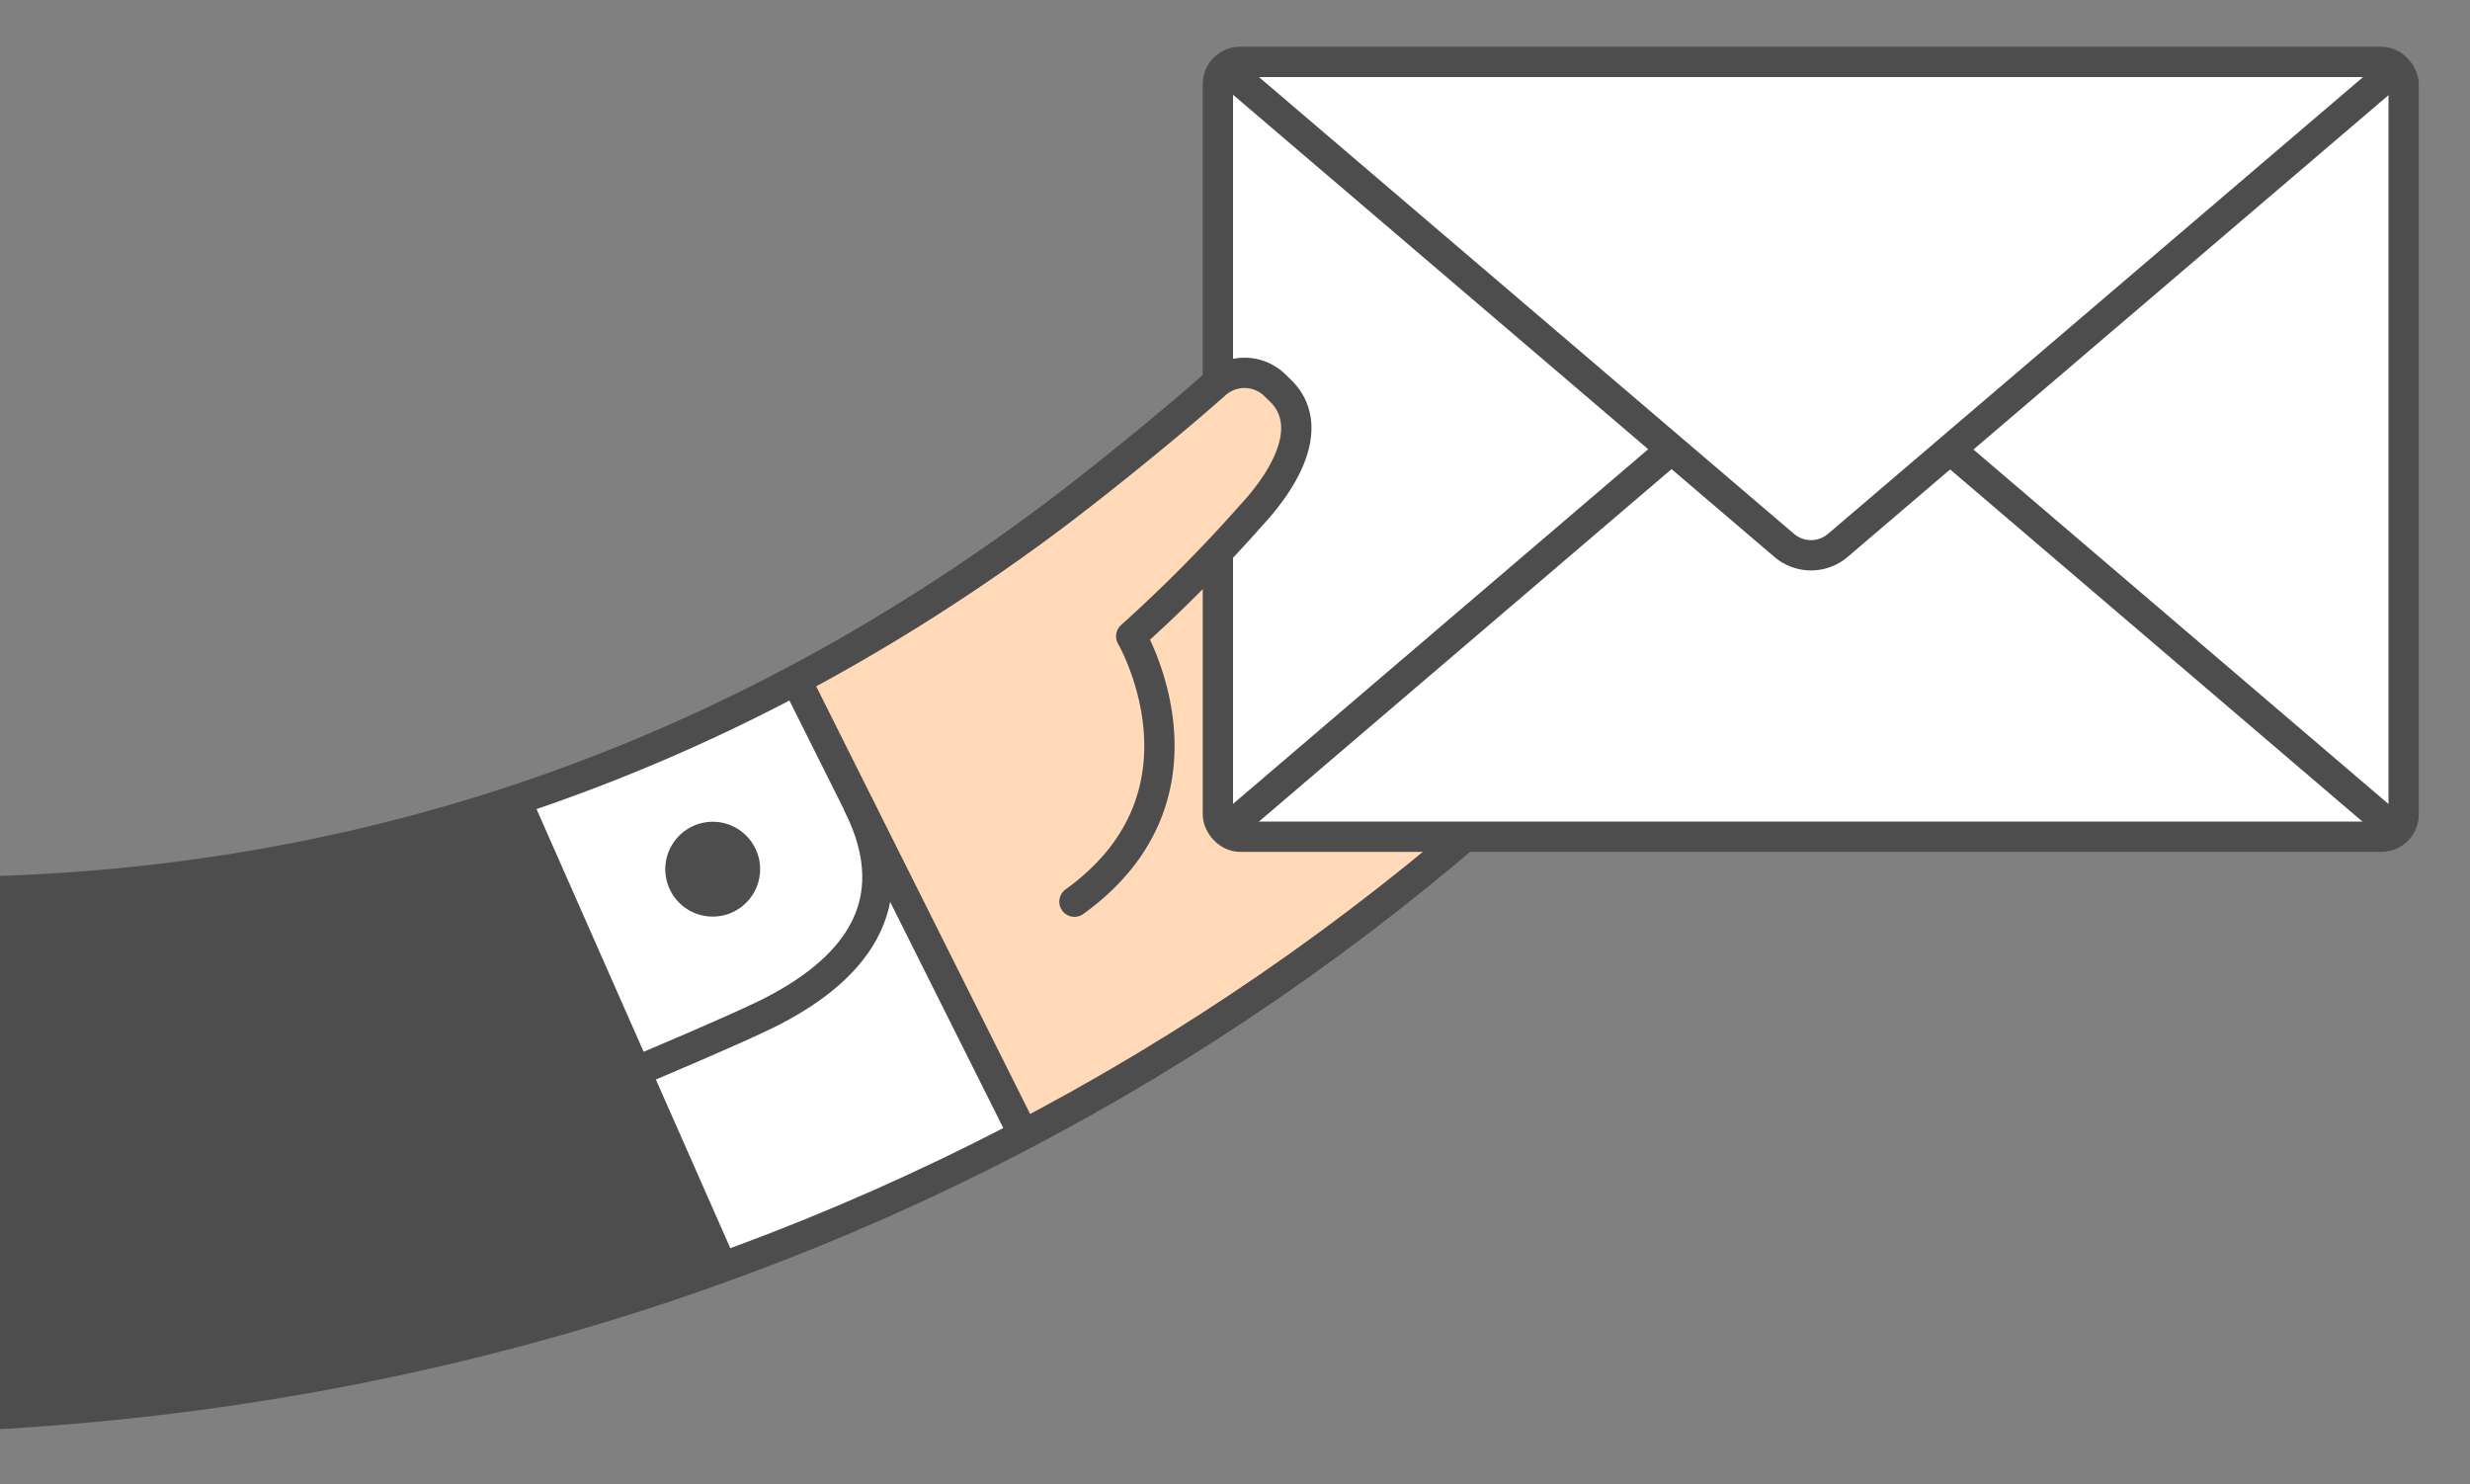
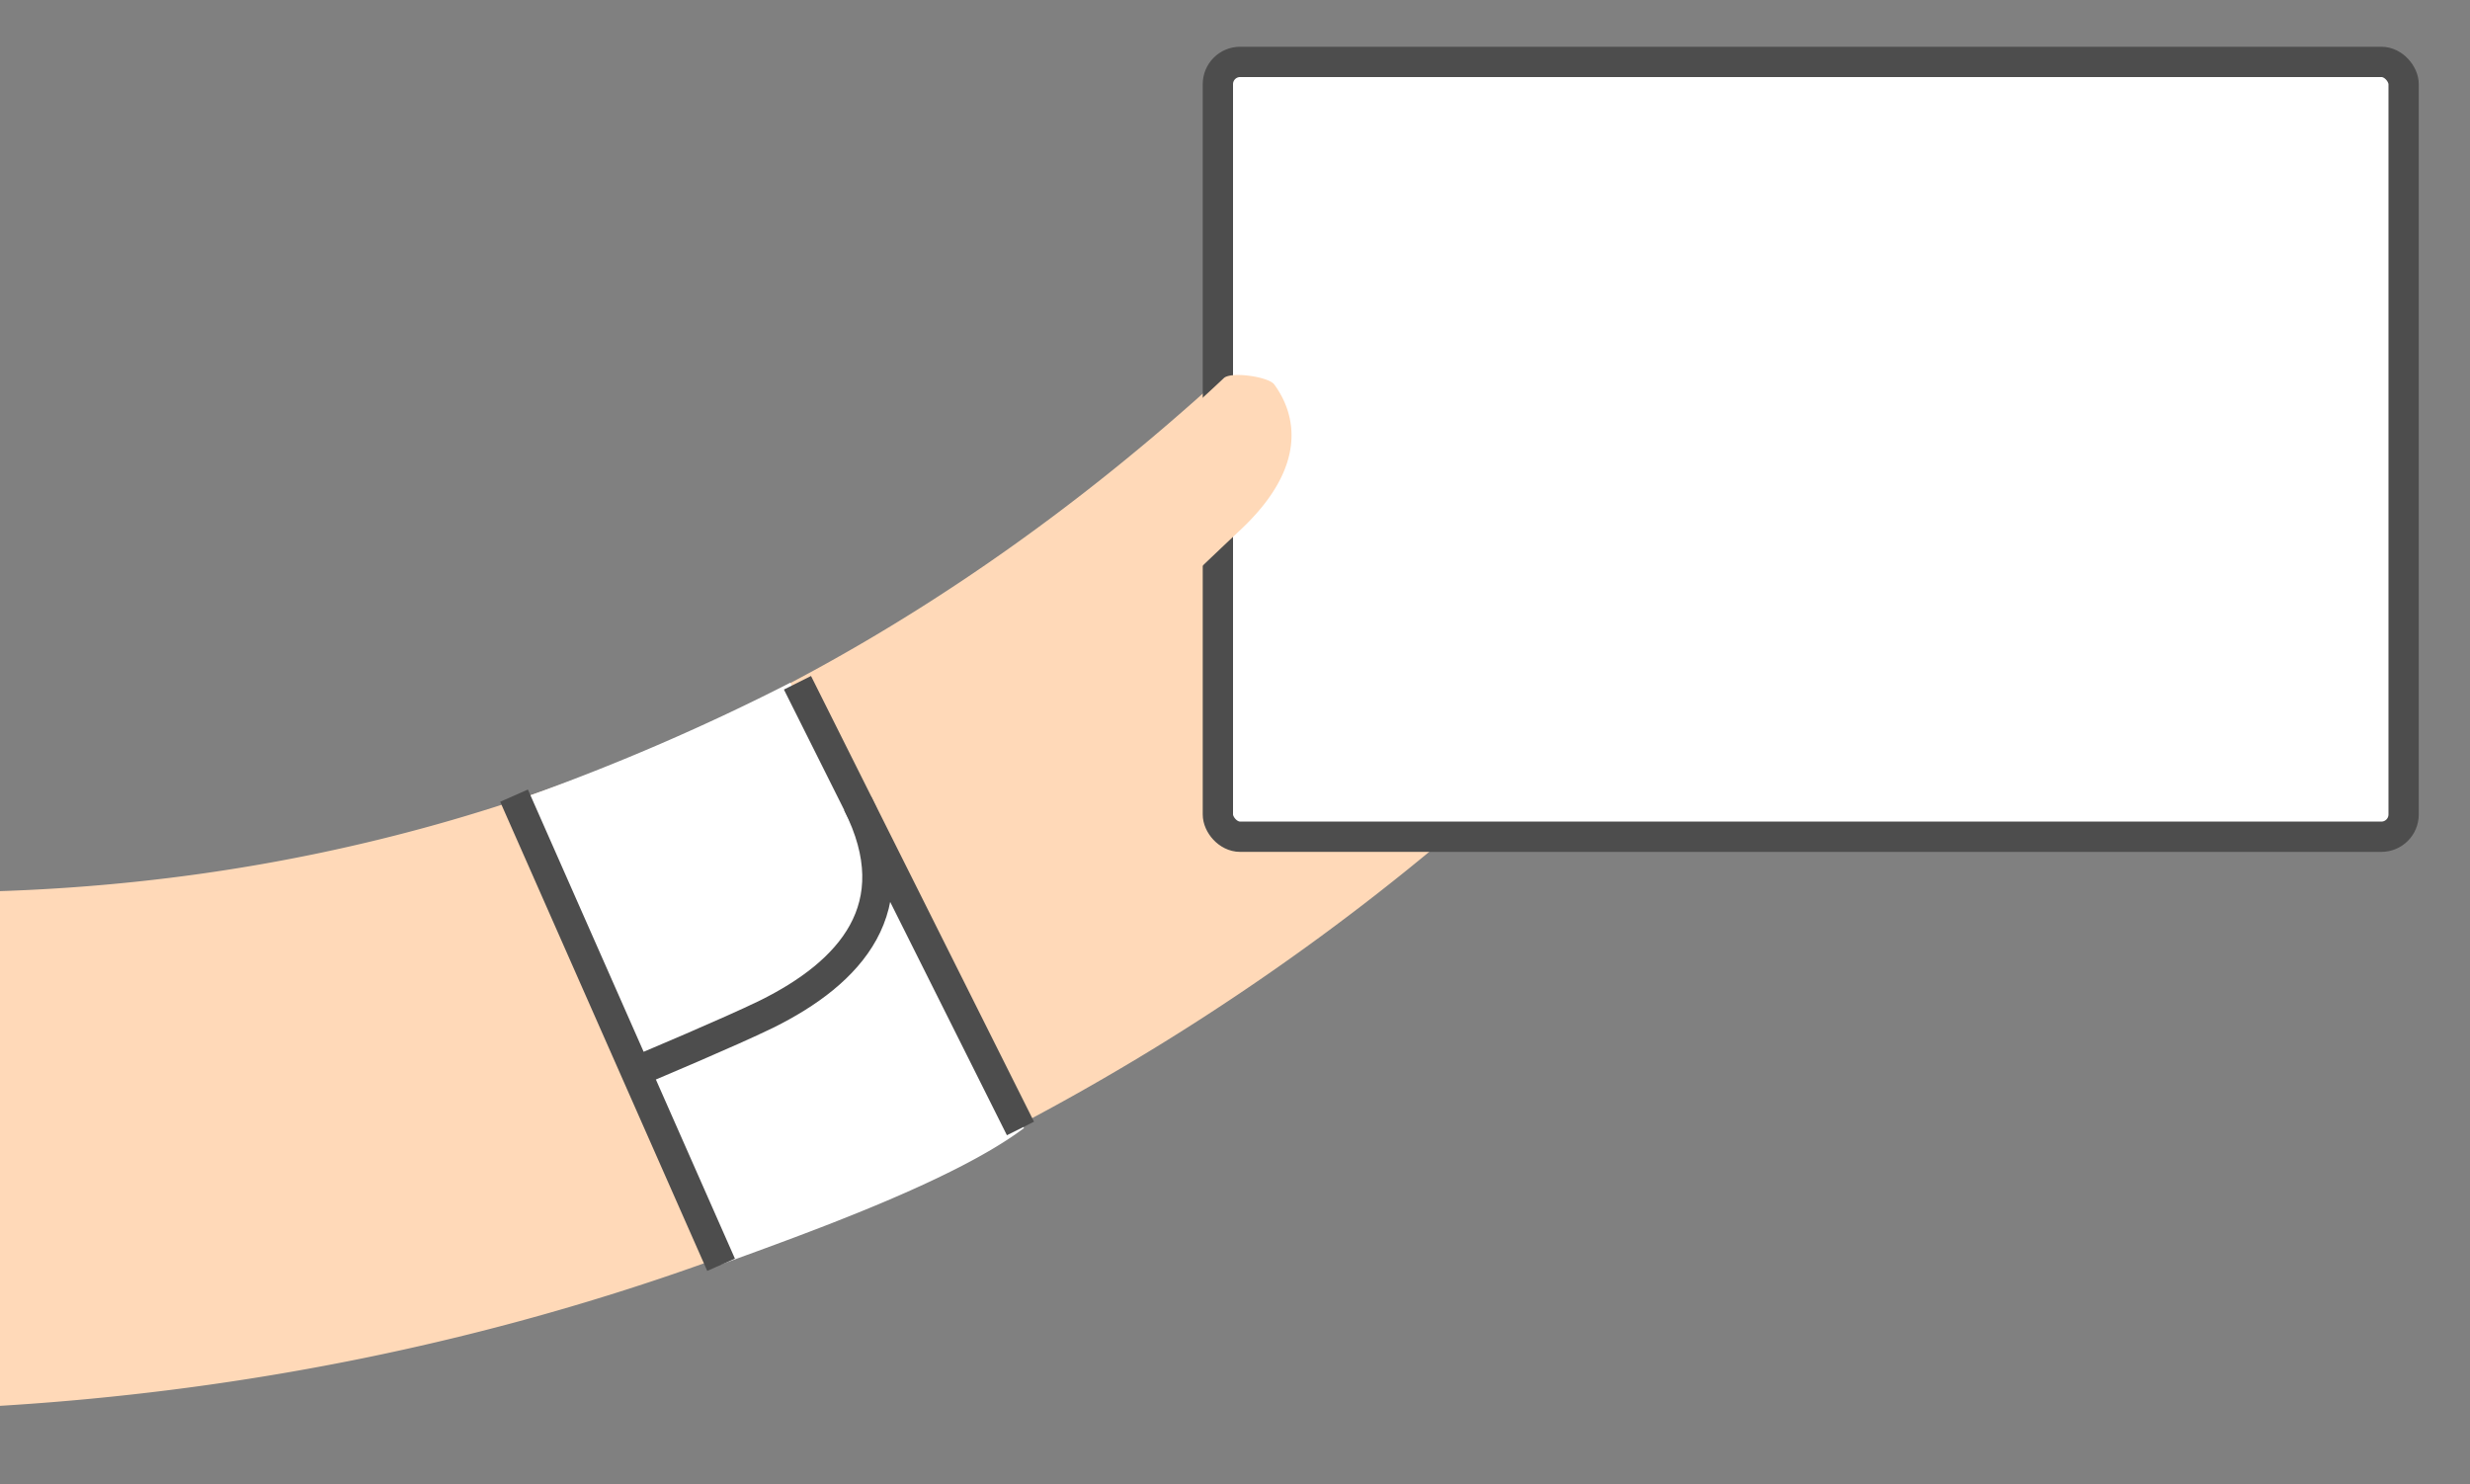
<svg xmlns="http://www.w3.org/2000/svg" id="Layer_1" data-name="Layer 1" viewBox="0 0 187.54 112.69">
  <rect x="0" y="0" width="187.54" height="112.69" fill="#808080" stroke="none" />
  <defs>
    <style>.cls-1,.cls-3{fill:#fff;}.cls-1,.cls-4,.cls-7{stroke:#4d4d4d;stroke-width:2.3px;}.cls-1,.cls-7{stroke-linecap:round;stroke-linejoin:round;}.cls-2{fill:#ffd9b8;}.cls-4,.cls-7{fill:none;}.cls-4{stroke-miterlimit:10;}.cls-5{fill:#4d4d4d;}.cls-6{clip-path:url(#clip-path);}</style>
    <clipPath id="clip-path">
-       <rect class="cls-1" x="92.47" y="4.7" width="90.03" height="58.83" rx="1.69" />
-     </clipPath>
+       </clipPath>
  </defs>
  <path class="cls-2" d="M95.67,27.73a1.21,1.21,0,0,0-1.81-.16C59.35,59.64,13.66,77.18-46.9,62.5L-60.08,102C11,117.19,74.15,97.6,117.37,56.86Z" />
  <path class="cls-3" d="M60,51.84a171,171,0,0,1-19.88,8.6L54.75,96c6.62-2.41,17.74-6.38,23-10.35Z" />
-   <path class="cls-4" d="M-59.5,102.58C11.61,117.77,74.73,98.19,118,57.44" />
  <line class="cls-4" x1="60.55" y1="51.84" x2="77.48" y2="85.68" />
  <line class="cls-4" x1="39.03" y1="60.41" x2="54.75" y2="96.03" />
-   <path class="cls-5" d="M-46.9,62.5l-12.89,40.37c41.28,8.82,80.33,5.39,114.31-7L39,60.23C14.1,68.53-14.47,70.36-46.9,62.5Z" />
  <path class="cls-4" d="M65.12,61c4,7.9-.57,12.86-6.92,16C55.37,78.38,49,81.05,49,81.05" />
-   <path class="cls-5" d="M50.55,65.48a3.6,3.6,0,1,0,4.08-3.05A3.61,3.61,0,0,0,50.55,65.48Z" />
  <rect class="cls-3" x="92.47" y="4.7" width="90.03" height="58.83" rx="1.69" />
  <g class="cls-6">
    <path class="cls-4" d="M92.47,4.7l43,36.71a3.14,3.14,0,0,0,4.07,0l43-36.71" />
    <line class="cls-4" x1="126.7" y1="34.29" x2="92.47" y2="63.53" />
    <line class="cls-4" x1="182.49" y1="63.53" x2="148.09" y2="34.15" />
  </g>
  <rect class="cls-7" x="92.47" y="4.7" width="90.03" height="58.83" rx="1.69" />
  <path class="cls-2" d="M79.11,69.78c13.7-8,6.77-21.49,6.77-21.49s2.61-2.71,8.4-8.15c5-4.75,4.16-8.64,2.47-10.95-.43-.59-3.29-1-3.83-.48A138.53,138.53,0,0,1,67,48Z" />
-   <path class="cls-7" d="M-46.9,62.5C5.51,75.2,46.78,63.77,79.31,39.68h0c3.75-2.78,9.5-7.44,12.91-10.47a3.31,3.31,0,0,1,4.54,0l.48.47c2.35,2.31,1,5.95-2.26,9.47a112.49,112.49,0,0,1-9.09,9.16s7,12-4.31,20.15" />
</svg>